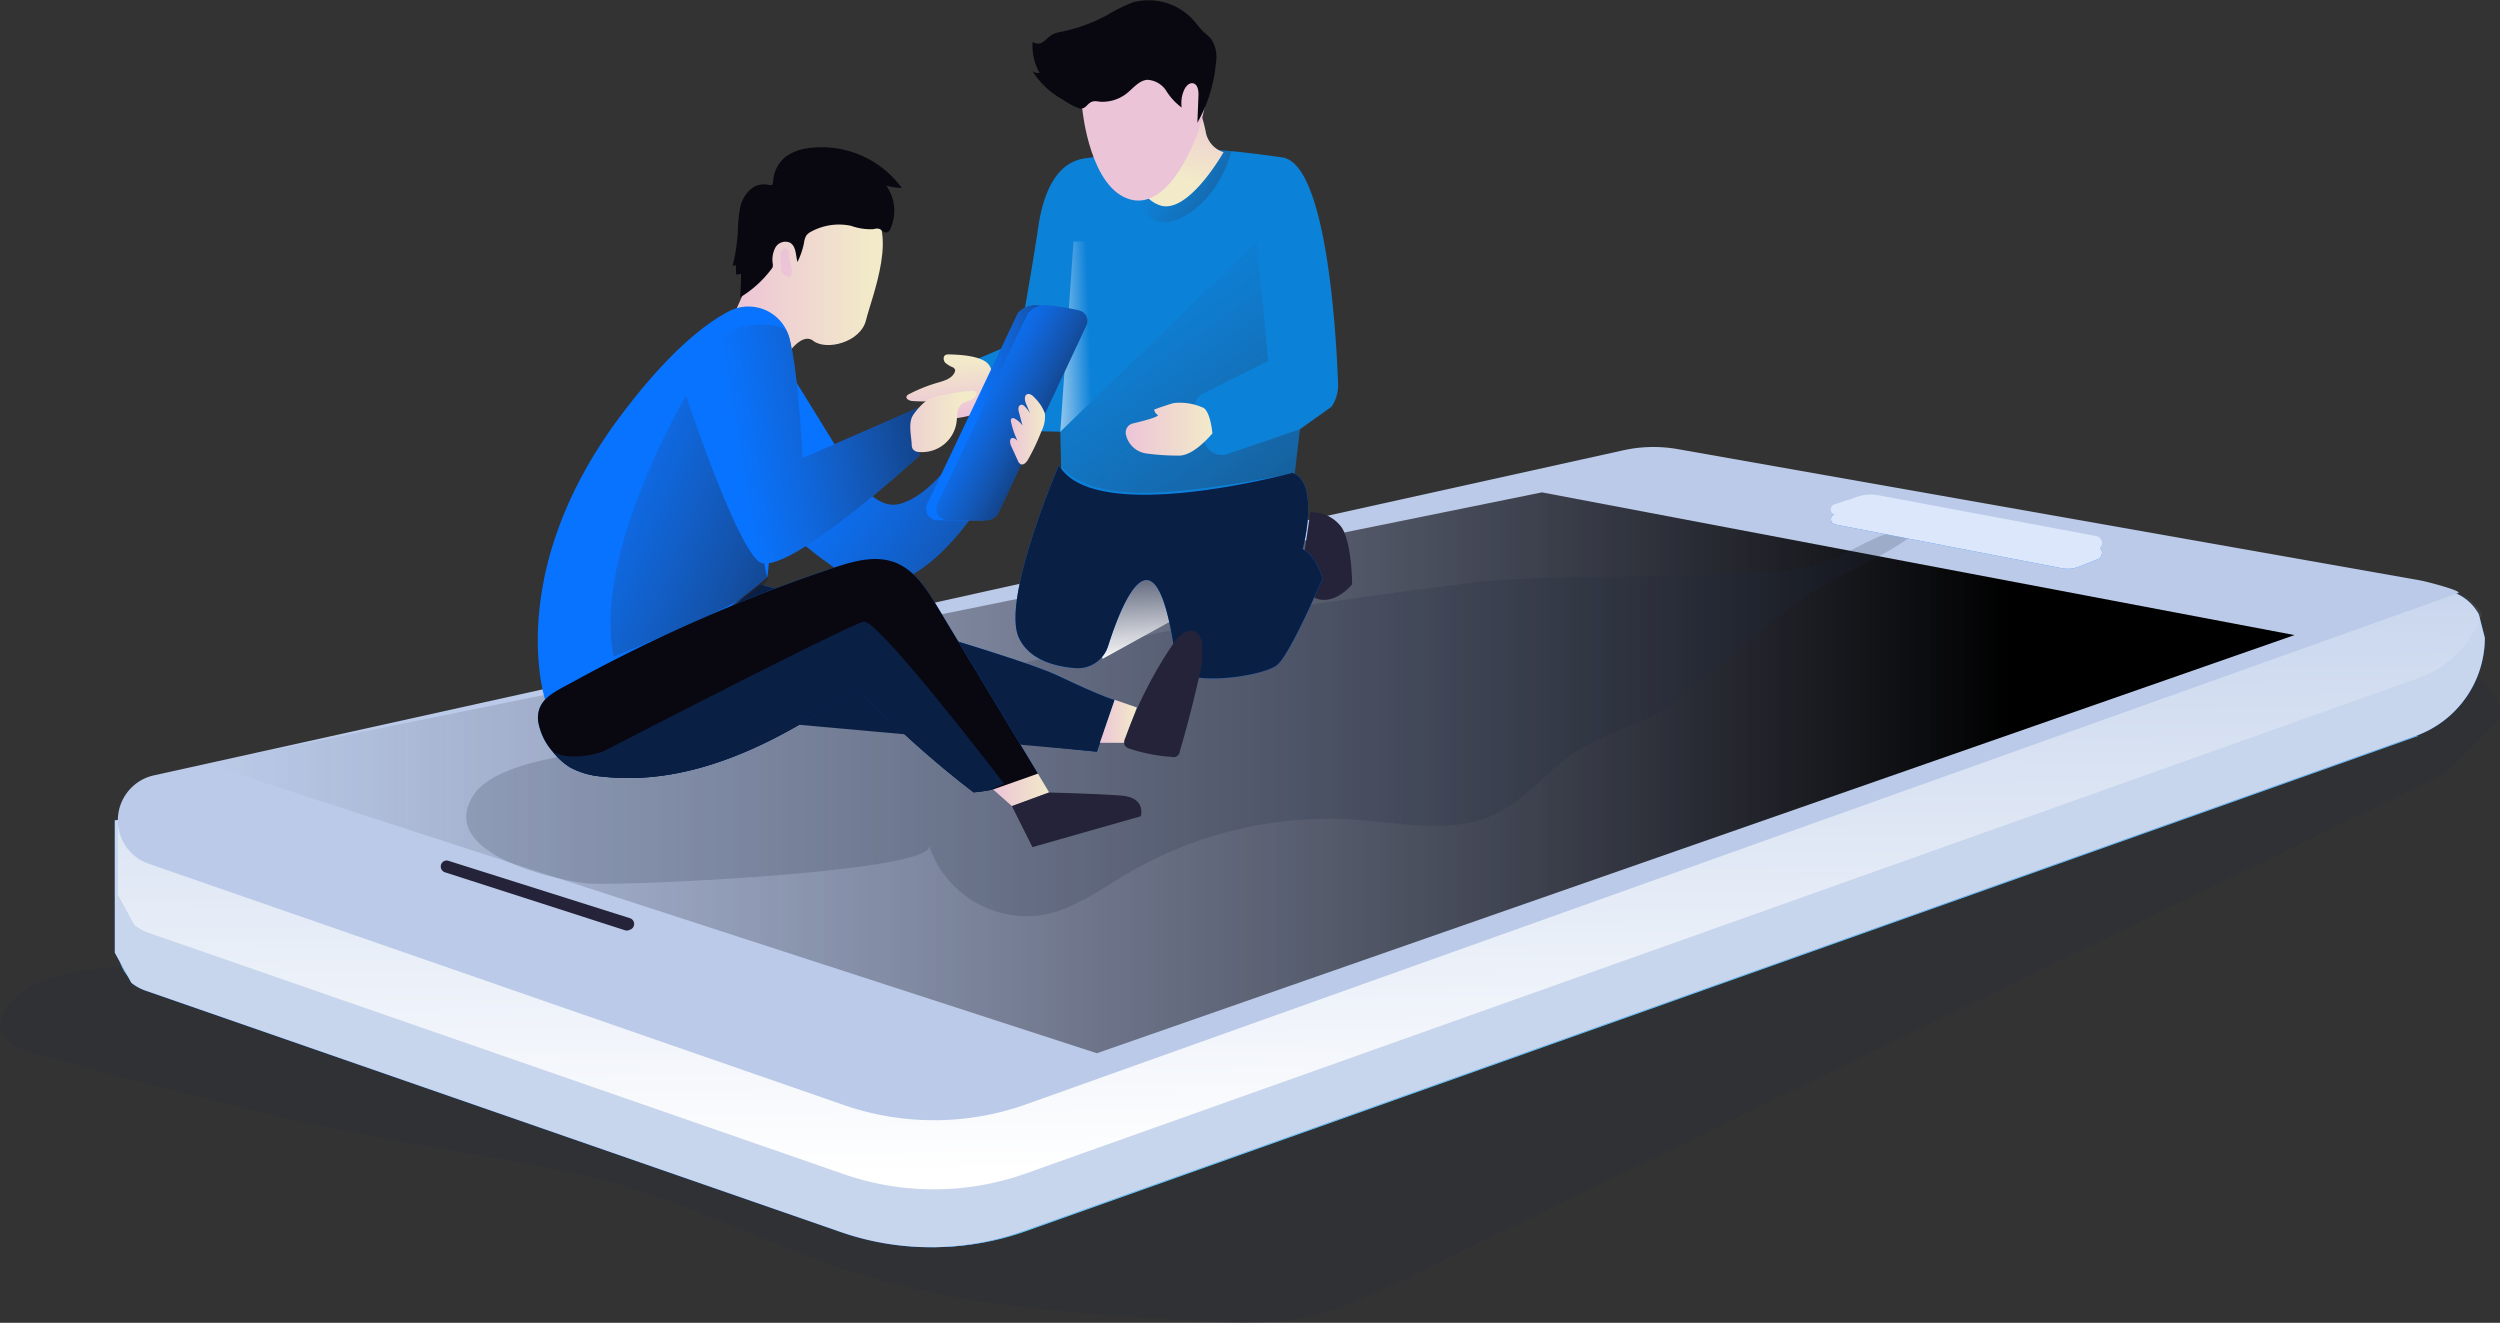
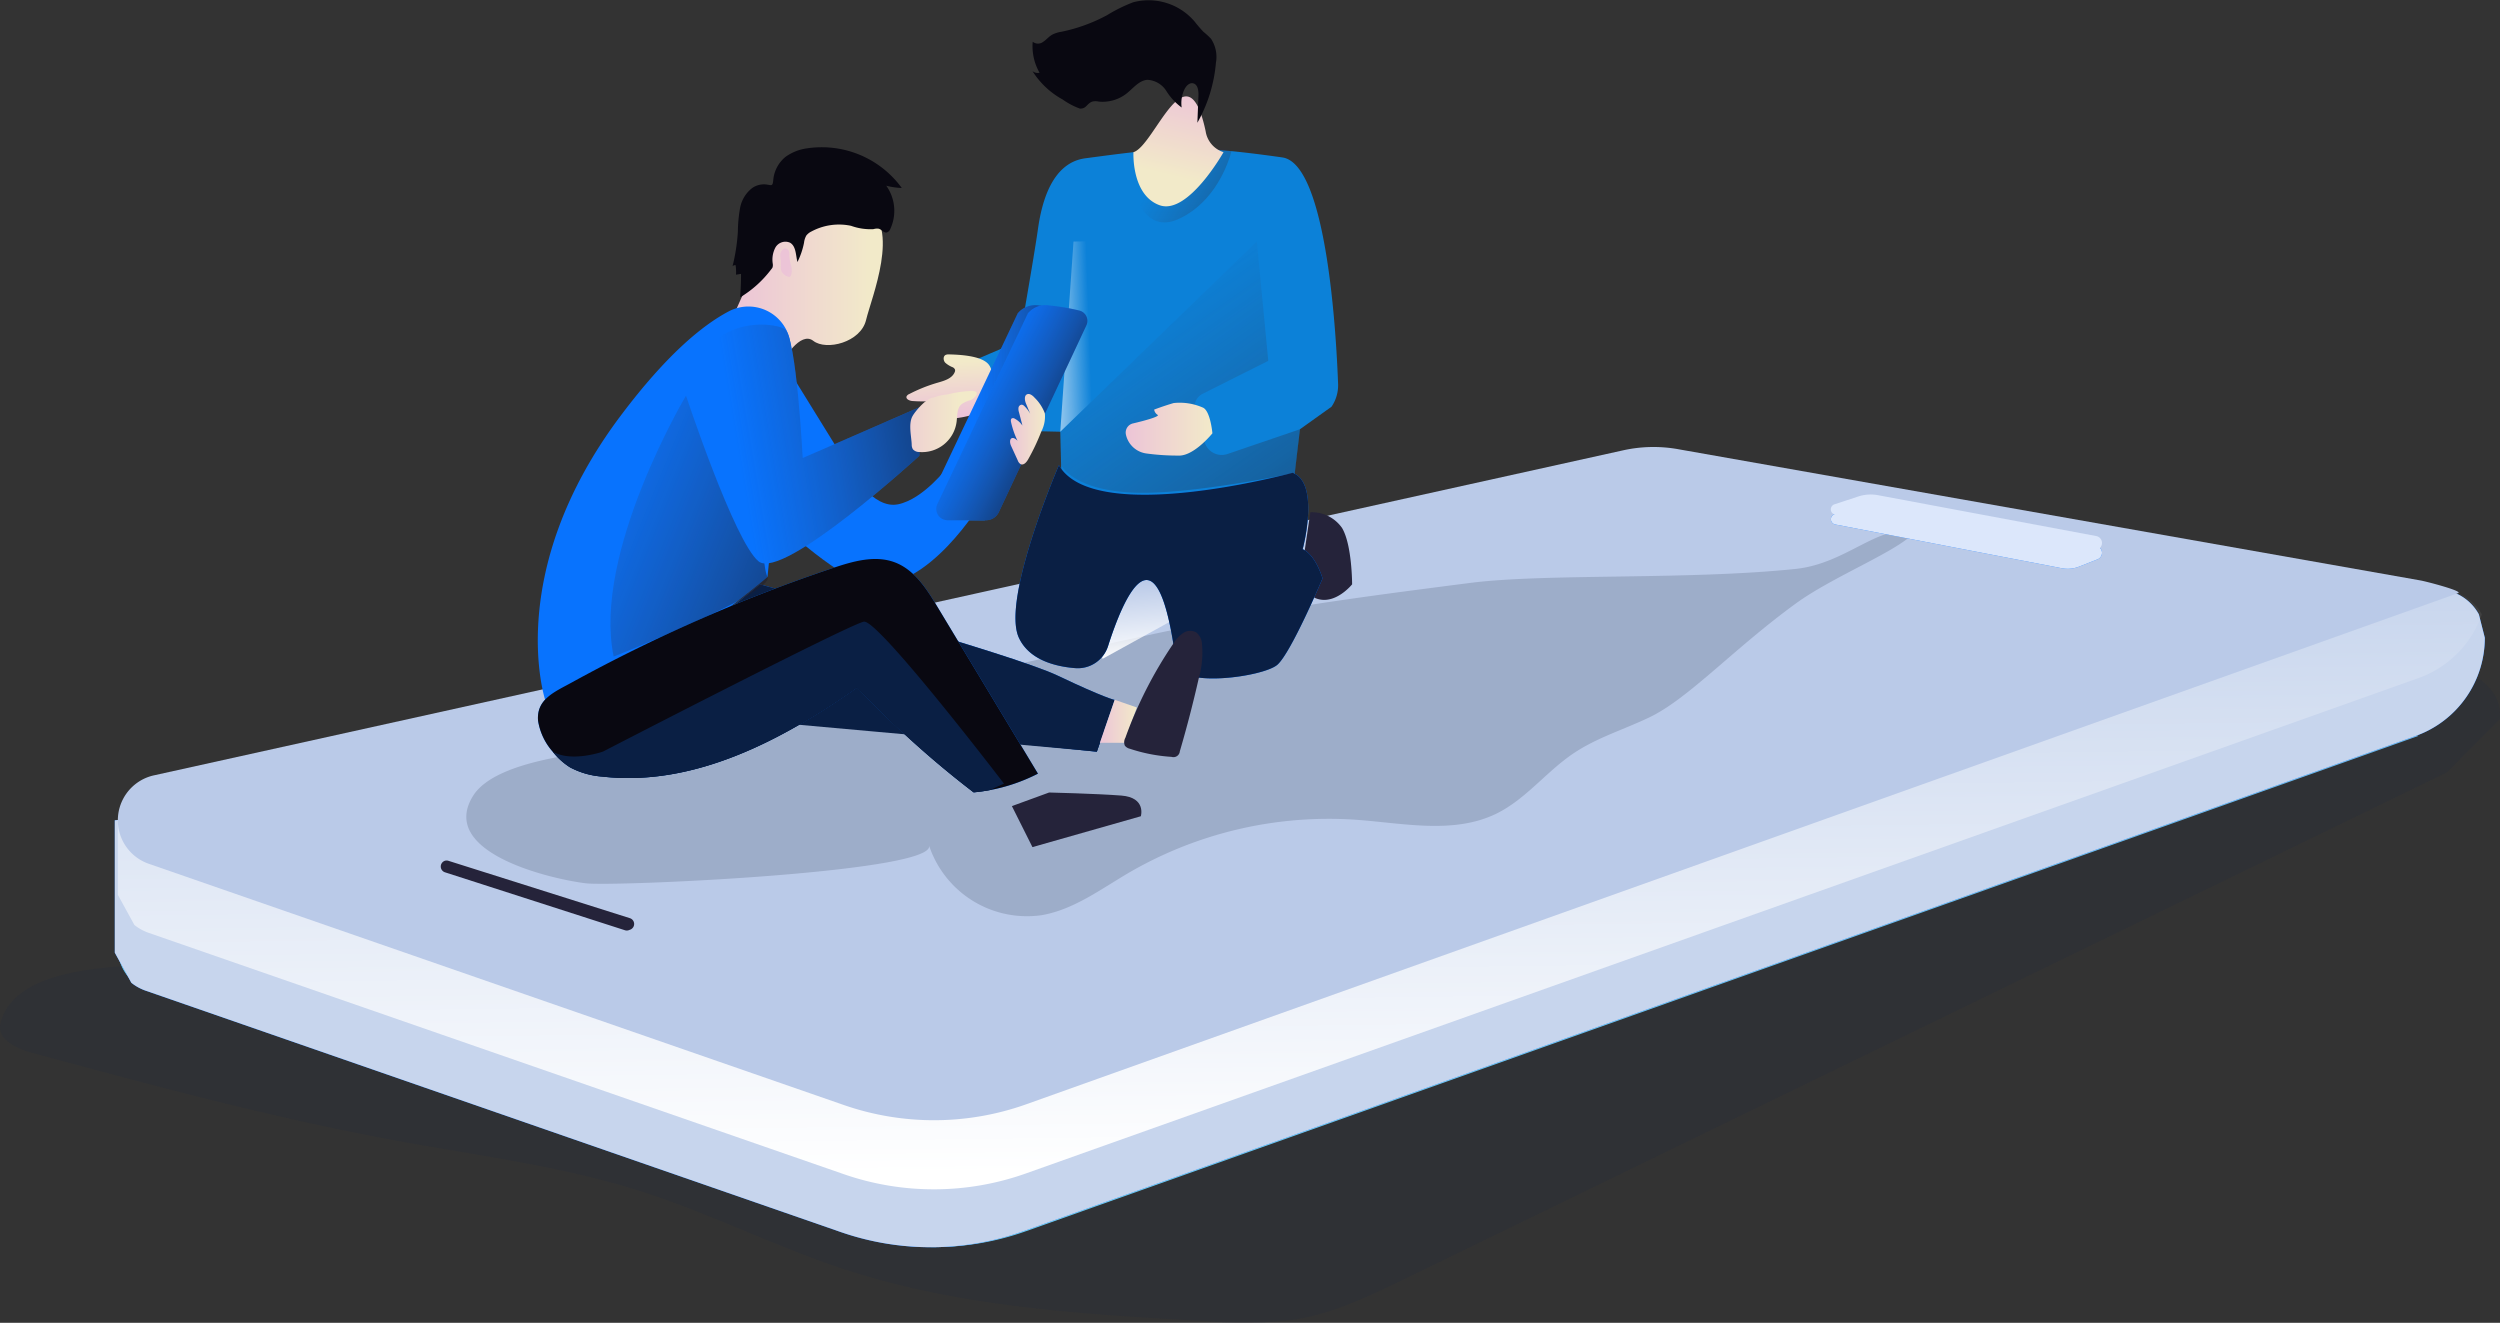
<svg xmlns="http://www.w3.org/2000/svg" xmlns:xlink="http://www.w3.org/1999/xlink" width="283.496" height="150" viewBox="0 0 283.496 150">
  <rect x="0" y="0" width="283.496" height="150" fill="#333333" stroke="none" />
  <defs>
    <linearGradient id="linear-gradient" y1="0.5" x2="1" y2="0.5" gradientUnits="objectBoundingBox">
      <stop offset="0" stop-color="#ecc4d7" />
      <stop offset="0.42" stop-color="#efd4d1" />
      <stop offset="1" stop-color="#f2eac9" />
    </linearGradient>
    <linearGradient id="linear-gradient-2" y1="0.5" x2="1" y2="0.5" gradientUnits="objectBoundingBox">
      <stop offset="0" stop-color="#68e1fd" />
      <stop offset="1" stop-color="#69b9eb" />
    </linearGradient>
    <linearGradient id="linear-gradient-3" x1="0.486" y1="-0.006" x2="0.535" y2="0.975" gradientUnits="objectBoundingBox">
      <stop offset="0.01" stop-color="#fff" stop-opacity="0" />
      <stop offset="0.99" stop-color="#fff" />
    </linearGradient>
    <linearGradient id="linear-gradient-4" x1="0.287" y1="0.486" x2="-0.324" y2="0.526" gradientUnits="objectBoundingBox">
      <stop offset="0.01" stop-color="#fff" stop-opacity="0" />
      <stop offset="0.33" stop-color="#fff" stop-opacity="0.361" />
      <stop offset="0.99" stop-color="#fff" />
    </linearGradient>
    <linearGradient id="linear-gradient-5" x1="0.254" y1="0.359" x2="2.443" y2="1.217" gradientUnits="objectBoundingBox">
      <stop offset="0.01" stop-color="#3c3a52" stop-opacity="0" />
      <stop offset="1" />
    </linearGradient>
    <linearGradient id="linear-gradient-6" x1="0.521" y1="0.926" x2="0.482" y2="0.118" xlink:href="#linear-gradient" />
    <linearGradient id="linear-gradient-7" x1="0.221" y1="0.446" x2="1.916" y2="1.65" xlink:href="#linear-gradient-5" />
    <linearGradient id="linear-gradient-8" y1="0.5" x2="1" y2="0.5" gradientUnits="objectBoundingBox">
      <stop offset="0.01" stop-color="#3c3a52" stop-opacity="0" />
      <stop offset="0.86" />
    </linearGradient>
    <linearGradient id="linear-gradient-9" x1="0.495" y1="0.289" x2="0.542" y2="1.015" xlink:href="#linear-gradient-3" />
    <linearGradient id="linear-gradient-10" x1="0.295" y1="0.5" x2="1.296" y2="0.5" xlink:href="#linear-gradient-5" />
    <linearGradient id="linear-gradient-11" x1="0.266" y1="0.338" x2="1.005" y2="0.883" xlink:href="#linear-gradient-5" />
    <linearGradient id="linear-gradient-12" x1="-0.072" y1="0.177" x2="1.92" y2="1.332" xlink:href="#linear-gradient-5" />
    <linearGradient id="linear-gradient-13" x1="0.197" y1="0.522" x2="1.643" y2="0.263" xlink:href="#linear-gradient-5" />
    <linearGradient id="linear-gradient-14" x1="-0.311" y1="0.499" x2="0.69" y2="0.499" xlink:href="#linear-gradient" />
    <linearGradient id="linear-gradient-15" x1="0.708" y1="0.681" x2="4.435" y2="3.753" xlink:href="#linear-gradient" />
    <linearGradient id="linear-gradient-16" x1="-0.013" y1="0.5" x2="0.995" y2="0.5" xlink:href="#linear-gradient" />
    <linearGradient id="linear-gradient-17" x1="0" y1="0.5" x2="1" y2="0.5" xlink:href="#linear-gradient" />
    <linearGradient id="linear-gradient-18" x1="0" y1="0.5" x2="1" y2="0.5" xlink:href="#linear-gradient" />
    <linearGradient id="linear-gradient-19" x1="0.536" y1="0.252" x2="0.457" y2="0.82" gradientUnits="objectBoundingBox">
      <stop offset="0" stop-color="#ecc4d7" />
      <stop offset="0.42" stop-color="#efd4d1" />
      <stop offset="0.59" stop-color="#f0dace" />
      <stop offset="1" stop-color="#f2eac9" />
    </linearGradient>
    <linearGradient id="linear-gradient-20" x1="15.246" y1="-7.795" x2="16.269" y2="-7.795" xlink:href="#linear-gradient" />
    <linearGradient id="linear-gradient-21" x1="0.27" y1="0.235" x2="1.76" y2="2.447" xlink:href="#linear-gradient-5" />
    <linearGradient id="linear-gradient-22" x1="0" y1="0.501" x2="1" y2="0.501" xlink:href="#linear-gradient" />
  </defs>
  <g id="mobile_testing" transform="translate(0.04 -23.025)">
    <path id="Path_551" data-name="Path 551" d="M283.428,381.791c.471-4.411-5.2-6.674-9.633-6.822-9.261-.306-18.368,2.064-27.505,3.592-23.955,4.042-48.508,2.491-72.663,4.988-18.736,1.937-37.118,6.292-55.575,10.046-21.674,4.4-43.492,7.978-65.366,11.246-10.7,1.6-21.519,3.7-32.3,4.62-4.971.427-18.664-.289-20.377,6.836-.409,1.7,1.7,2.807,3.382,3.261,13.892,3.764,27.8,7.527,41.972,10.1,9.2,1.675,18.526,2.856,27.426,5.708,7.785,2.5,15.137,6.237,22.9,8.787,13.145,4.318,27.148,5.119,40.964,5.883a46.347,46.347,0,0,0,10.269-.189c4.362-.733,8.408-2.687,12.385-4.62L277.4,387.835" transform="translate(0 -277.205)" fill="#1d2741" opacity="0.18" />
    <path id="Path_552" data-name="Path 552" d="M242,236.095l5.274-11.824s5.714-2.752,9.667-.375.605,10.379,0,12.908-4.5,3.516-5.986,2.36-3.423,2.267-3.423,2.267Z" transform="translate(-158.771 -177.489)" fill="url(#linear-gradient)" />
    <path id="Path_553" data-name="Path 553" d="M299.678,366.3l-157.91,56.17a31.173,31.173,0,0,1-20.666.083L42.294,395.2a5.459,5.459,0,0,1-1.634-.9,5.054,5.054,0,0,1-1.841-3.341,5.4,5.4,0,0,1-.041-.671,5.126,5.126,0,0,1,4.128-5.126l7.407-1.558,79.836-16.82,86.985-18.33,36.33,6.038,26.518,4.417Z" transform="translate(-25.463 -259.827)" fill="url(#linear-gradient-2)" />
    <path id="Path_554" data-name="Path 554" d="M306.557,357.517a11.821,11.821,0,0,1-7.857,11.136l-157.911,56.17a31.172,31.172,0,0,1-20.666.083L41.309,397.538a5.459,5.459,0,0,1-1.634-.9L37.841,393.3l-.041-.076V378.214l91.385-9.1,123.3-12.289,48.047-4.782a5.47,5.47,0,0,1,5.35,2.821" transform="translate(-24.822 -262.168)" fill="#0873fe" />
    <path id="Path_555" data-name="Path 555" d="M306.557,357.517a11.821,11.821,0,0,1-7.857,11.136l-157.911,56.17a31.172,31.172,0,0,1-20.666.083L41.309,397.538a5.459,5.459,0,0,1-1.634-.9L37.841,393.3l-.041-.076V378.214l91.385-9.1,123.3-12.289,48.047-4.782a5.47,5.47,0,0,1,5.35,2.821" transform="translate(-24.822 -262.168)" fill="#c7d5ed" />
    <path id="Path_556" data-name="Path 556" d="M306.869,354.879a11.8,11.8,0,0,1-7.183,7.207l-157.91,56.173a31.172,31.172,0,0,1-20.666.079l-78.8-27.357a5.451,5.451,0,0,1-1.634-.9l-1.834-3.344-.041-.076v-8.449l91.385-9.1,123.294-12.289,48.047-4.782a5.47,5.47,0,0,1,5.35,2.821" transform="translate(-25.478 -262.168)" fill="url(#linear-gradient-3)" />
    <path id="Path_557" data-name="Path 557" d="M304.182,321.684,141.8,379.653a31.152,31.152,0,0,1-20.666.079L42.312,352.375a5.22,5.22,0,0,1,.636-10.039L209.5,305.49a15.889,15.889,0,0,1,6.344-.11l84.078,14.866c.647.114,4.885,1.214,4.263,1.438" transform="translate(-25.481 -231.399)" fill="#bacae8" />
    <path id="Path_560" data-name="Path 560" d="M325.293,228.624s1.686-9.554,2.126-12.688c.8-5.745,3.027-7.724,5.353-8.037,9.568-1.28,12.1-1.555,22.362-.1,5.054.716,6.12,20.2,6.323,25.689a4.307,4.307,0,0,1-.747,2.58l-3.581,2.556-1.06,8.99L330.2,248.97l-.244-10.066-10.221-.234.306-7.8Z" transform="translate(-209.759 -166.921)" fill="#0c81d8" />
    <path id="Path_561" data-name="Path 561" d="M349.45,258.913l1.5-21.567s10.231-.3,10.187,1.283-7.459,16.194-7.459,16.194Z" transform="translate(-229.255 -186.931)" fill="url(#linear-gradient-4)" />
    <path id="Path_562" data-name="Path 562" d="M382.046,206.639a2.752,2.752,0,0,1,1.741.306s-1.273,5.56-6.007,7.7-5.57-5.4-5.57-5.4Z" transform="translate(-244.184 -166.782)" fill="url(#linear-gradient-5)" />
    <path id="Path_563" data-name="Path 563" d="M303.561,274.584a.836.836,0,0,0-.4.065c-.289.162-.258.616-.041.867a2.733,2.733,0,0,0,.839.52.509.509,0,0,1,.282.285.451.451,0,0,1-.041.282c-.3.716-1.159.967-1.9,1.18a17.655,17.655,0,0,0-3.258,1.3.547.547,0,0,0-.3.265c-.1.31.344.5.661.523a16.037,16.037,0,0,0,2.37,0c-.206.145-.444.344-.389.6s.3.327.516.344a2.224,2.224,0,0,1,.661.072c.344.141.5.568.819.781a1.483,1.483,0,0,0,1.032.141,10.355,10.355,0,0,0,1.968-.43,2.828,2.828,0,0,0,1.032-.523,2.753,2.753,0,0,0,.688-1.276c.323-1.032.74-3.1-.162-3.98S304.731,274.615,303.561,274.584Z" transform="translate(-195.981 -211.371)" fill="url(#linear-gradient-6)" />
    <path id="Path_564" data-name="Path 564" d="M254.672,276.71l7.679,12.43s2.467,4.441,5.37,3.839,5.621-4.239,5.621-4.239L277.2,292.7s-6.072,10.252-12.705,9.354c-3.691-.5-11.6-8.178-11.6-8.178Z" transform="translate(-165.914 -212.768)" fill="#0873fe" />
-     <path id="Path_565" data-name="Path 565" d="M254.672,276.71l7.679,12.43s2.467,4.441,5.37,3.839,5.621-4.239,5.621-4.239L277.2,292.7s-6.072,10.252-12.705,9.354c-3.691-.5-11.6-8.178-11.6-8.178Z" transform="translate(-165.914 -212.768)" fill="url(#linear-gradient-7)" />
-     <path id="Path_566" data-name="Path 566" d="M67.72,272.08l151.539-30.77,85.34,16.183L168.79,304.911Z" transform="translate(-44.448 -162.451)" fill="url(#linear-gradient-8)" />
    <path id="Path_567" data-name="Path 567" d="M206.137,368.462a11.706,11.706,0,0,0,12.757,7.913c3.612-.616,6.671-2.914,9.832-4.772a45.085,45.085,0,0,1,25.8-6.052c5.377.382,11.1,1.675,15.942-.688,3.358-1.641,5.707-4.816,8.814-6.881,2.628-1.755,5.707-2.68,8.553-4.046,4.431-2.126,9.464-7.71,16.586-12.9,4.2-3.065,11.508-5.9,13.445-8.057-3.987-1.084-7.593,3.5-13.445,4.128-12.237,1.276-28.389.489-36.959,1.593-10.221,1.314-20.453,2.632-30.55,4.682-21.567,4.376-42.615,10.1-64.334,13.789-4.314.736-15.454,1.376-18.141,5.666-4,6.416,8.687,9.42,12.788,9.922C170.513,373.148,207.049,371.507,206.137,368.462Z" transform="translate(-100.828 -249.568)" fill="#1d2741" opacity="0.18" />
    <path id="Path_569" data-name="Path 569" d="M430.343,326.616a4.193,4.193,0,0,1,3.581,1.765c1.153,1.9,1.153,6.409,1.153,6.409s-1.94,2.425-4.1,1.589-1.256-5.573-1.256-5.573Z" transform="translate(-281.789 -245.503)" fill="#25233a" />
    <path id="Path_570" data-name="Path 570" d="M360.11,351.568l7.782-4.29-.248-7.968s-9.089,3.409-9.241,3.867S360.11,351.568,360.11,351.568Z" transform="translate(-235.122 -253.831)" fill="url(#linear-gradient-9)" />
    <path id="Path_571" data-name="Path 571" d="M339.609,311.12s-6.561,15.22-4.538,19.568c1.163,2.5,4.091,3.258,6.368,3.44a3.6,3.6,0,0,0,3.74-2.491c1.62-5.1,5.58-14.931,7.734,2.03.344,2.787,9.9,1.445,11.463.083s5.126-9.795,5.126-9.795-.753-2.632-2.25-3.313c0,0,2-7.483-1.142-8.663C366.1,311.983,343.607,318.111,339.609,311.12Z" transform="translate(-219.569 -235.34)" fill="#0873fe" />
    <path id="Path_572" data-name="Path 572" d="M339.609,311.12s-6.561,15.22-4.538,19.568c1.163,2.5,4.091,3.258,6.368,3.44a3.6,3.6,0,0,0,3.74-2.491c1.62-5.1,5.58-14.931,7.734,2.03.344,2.787,9.9,1.445,11.463.083s5.126-9.795,5.126-9.795-.753-2.632-2.25-3.313c0,0,2-7.483-1.142-8.663C366.1,311.983,343.607,318.111,339.609,311.12Z" transform="translate(-219.569 -235.34)" fill="#0a1f44" />
    <path id="Path_573" data-name="Path 573" d="M218.724,350.38s28.506,7.844,33.78,10.359,6.444,2.752,6.444,2.752l-2.023,5.873-54.845-5.642Z" transform="translate(-132.585 -261.093)" fill="#0873fe" />
    <path id="Path_574" data-name="Path 574" d="M218.724,350.38s28.506,7.844,33.78,10.359,6.444,2.752,6.444,2.752l-2.023,5.873-54.845-5.642Z" transform="translate(-132.585 -261.093)" fill="#0a1f44" />
    <path id="Path_575" data-name="Path 575" d="M287.534,300.669l-10.692-2.694-5.8-7.465-23.508,7.465,1.046,1.569,38.163,3.433Z" transform="translate(-162.398 -194.724)" fill="#0a1f44" />
    <path id="Path_576" data-name="Path 576" d="M145.7,442.75l20.4,6.568a.688.688,0,0,0,.458,0l.162-.062a.688.688,0,0,0-.038-1.3l-20.559-6.5a.664.664,0,0,0-.447,0h0a.688.688,0,0,0,.027,1.294Z" transform="translate(-95.293 -320.811)" fill="#25233a" />
    <path id="Path_577" data-name="Path 577" d="M624.07,328.92" transform="translate(-409.397 -247.016)" fill="#fff" />
    <path id="Path_578" data-name="Path 578" d="M603.945,326.31l25.692,4.961a3.5,3.5,0,0,0,1.978-.186l2.064-.815a.8.8,0,0,0-.148-1.538l-24.725-4.62a4.473,4.473,0,0,0-2.233.148l-2.694.881a.606.606,0,0,0,.065,1.17Z" transform="translate(-395.877 -243.811)" fill="#0873fe" />
    <path id="Path_579" data-name="Path 579" d="M603.945,326.31l25.692,4.961a3.5,3.5,0,0,0,1.978-.186l2.064-.815a.8.8,0,0,0-.148-1.538l-24.725-4.62a4.473,4.473,0,0,0-2.233.148l-2.694.881a.606.606,0,0,0,.065,1.17Z" transform="translate(-395.877 -243.811)" fill="#dce7fb" />
    <path id="Path_580" data-name="Path 580" d="M603.924,323.057l25.692,4.964a3.563,3.563,0,0,0,1.978-.186l2.064-.815a.8.8,0,0,0-.148-1.538l-24.726-4.631a4.513,4.513,0,0,0-2.233.144l-2.7.888a.605.605,0,0,0,.072,1.173Z" transform="translate(-395.856 -241.672)" fill="#dce7fb" />
    <path id="Path_581" data-name="Path 581" d="M315.616,259.329a2.566,2.566,0,0,1,2.367-.9,34.258,34.258,0,0,1,4.909.929l-11.009,23.435h-5.357a1.3,1.3,0,0,1-1.173-1.851Z" transform="translate(-200.247 -200.771)" fill="#0873fe" />
    <path id="Path_582" data-name="Path 582" d="M315.616,259.329a2.566,2.566,0,0,1,2.367-.9,34.258,34.258,0,0,1,4.909.929l-11.009,23.435h-5.357a1.3,1.3,0,0,1-1.173-1.851Z" transform="translate(-200.247 -200.771)" fill="url(#linear-gradient-10)" />
    <path id="Path_583" data-name="Path 583" d="M318.962,259.329a2.575,2.575,0,0,1,2.37-.9,24.038,24.038,0,0,1,3.44.578,1.2,1.2,0,0,1,.822,1.689l-9.925,21.168a1.613,1.613,0,0,1-1.462.929h-4.338a1.293,1.293,0,0,1-1.17-1.851Z" transform="translate(-202.441 -200.771)" fill="#0873fe" />
    <path id="Path_584" data-name="Path 584" d="M318.962,259.329a2.575,2.575,0,0,1,2.37-.9,24.038,24.038,0,0,1,3.44.578,1.2,1.2,0,0,1,.822,1.689l-9.925,21.168a1.613,1.613,0,0,1-1.462.929h-4.338a1.293,1.293,0,0,1-1.17-1.851Z" transform="translate(-202.441 -200.771)" fill="url(#linear-gradient-11)" />
    <path id="Path_585" data-name="Path 585" d="M178.084,303.449s-4.871-14.494,8.6-32.373c5.078-6.743,9.137-10.145,12.223-11.769a4.81,4.81,0,0,1,6.987,4.782c-.908,8.728-2.618,25.211-2.618,25.345S182.894,306.242,178.084,303.449Z" transform="translate(-116.281 -200.989)" fill="#0873fe" />
    <path id="Path_586" data-name="Path 586" d="M209.743,288.17s-10.644,17.859-8.205,29.587c0,0,18.444-7.283,17.436-9.045s-.829-20.552-.829-20.552Z" transform="translate(-131.99 -220.279)" fill="url(#linear-gradient-12)" />
    <path id="Path_587" data-name="Path 587" d="M233.966,366.368a19.913,19.913,0,0,1-5.5,1.875q-.893.165-1.792.248a111.555,111.555,0,0,1-13.2-11.9c-8.539,6.014-18.526,11.281-28.9,10.111a9.151,9.151,0,0,1-3.678-1.056,7.911,7.911,0,0,1-1.961-1.779,6.911,6.911,0,0,1-1.658-3.544c-.162-2.408,1.854-3.206,3.829-4.293a180.158,180.158,0,0,1,29.673-13c2.257-.757,4.748-1.466,6.973-.616s3.6,3.01,4.816,5.043Z" transform="translate(-116.306 -255.613)" fill="#0873fe" />
    <path id="Path_588" data-name="Path 588" d="M233.966,366.368a19.913,19.913,0,0,1-5.5,1.875q-.893.165-1.792.248a111.555,111.555,0,0,1-13.2-11.9c-8.539,6.014-18.526,11.281-28.9,10.111a9.151,9.151,0,0,1-3.678-1.056,7.911,7.911,0,0,1-1.961-1.779,6.911,6.911,0,0,1-1.658-3.544c-.162-2.408,1.854-3.206,3.829-4.293a180.158,180.158,0,0,1,29.673-13c2.257-.757,4.748-1.466,6.973-.616s3.6,3.01,4.816,5.043Z" transform="translate(-116.306 -255.613)" fill="#090811" />
    <path id="Path_589" data-name="Path 589" d="M226.08,272.818s5.477,16.548,8.229,18.791,18.234-11.976,18.234-11.976v-5.5l-13.231,5.756s-.705-13.761-2.026-14.614S227.728,263.464,226.08,272.818Z" transform="translate(-148.328 -204.926)" fill="#0873fe" />
    <path id="Path_590" data-name="Path 590" d="M226.08,272.818s5.477,16.548,8.229,18.791,18.234-11.976,18.234-11.976v-5.5l-13.231,5.756s-.705-13.761-2.026-14.614S227.728,263.464,226.08,272.818Z" transform="translate(-148.328 -204.926)" fill="url(#linear-gradient-13)" />
    <path id="Path_591" data-name="Path 591" d="M302.653,287.369a6.009,6.009,0,0,1,1.541-.344,13.648,13.648,0,0,1,2.718-.4c1.256,0,.313.9-.048,1.032a3.26,3.26,0,0,0-1.049.471c-.533.454-.475,1.266-.557,1.961a3.946,3.946,0,0,1-4.245,3.461.933.933,0,0,1-.722-.32,1.032,1.032,0,0,1-.127-.547c-.045-.956-.4-2.377.11-3.234C300.62,288.845,301.9,287.369,302.653,287.369Z" transform="translate(-196.817 -219.268)" fill="url(#linear-gradient-14)" />
    <path id="Path_592" data-name="Path 592" d="M243.656,210.907a3.7,3.7,0,0,0-1.376,2.267,16.381,16.381,0,0,0-.251,2.694,21.734,21.734,0,0,1-.6,3.9.482.482,0,0,1,.344-.117,5.436,5.436,0,0,1,.048,1.084l.568-.093q0,1.331-.1,2.663a12.422,12.422,0,0,0,3.519-3.175.9.9,0,0,0,.155-.224.929.929,0,0,0,.024-.413,2.938,2.938,0,0,1,.306-1.851,1.308,1.308,0,0,1,1.644-.54c.705.4.647,1.411.85,2.195a8.573,8.573,0,0,0,.747-2.195,2.126,2.126,0,0,1,.261-.812,1.692,1.692,0,0,1,.6-.468,6.6,6.6,0,0,1,4.472-.63,6.453,6.453,0,0,0,2.542.378,1.345,1.345,0,0,1,.581-.052c.344.083.6.509.943.427a.688.688,0,0,0,.392-.416,4.9,4.9,0,0,0-.468-4.885,8,8,0,0,0,1.761.258,11.225,11.225,0,0,0-10.717-4.5,5.412,5.412,0,0,0-2.484.984,3.812,3.812,0,0,0-1.376,2.652c-.076.747-.21.526-.85.461A2.319,2.319,0,0,0,243.656,210.907Z" transform="translate(-158.397 -166.56)" fill="#090811" />
    <path id="Path_593" data-name="Path 593" d="M257.14,240.4c0,.244.062.485.076.729.024.43-.089.908.155,1.266a1.466,1.466,0,0,0,.585.427.344.344,0,0,0,.224.055.306.306,0,0,0,.2-.224,1.858,1.858,0,0,0,0-1.032,6.984,6.984,0,0,1-.206-.994c-.021-.244.041-.6-.131-.808C257.635,239.326,257.137,239.966,257.14,240.4Z" transform="translate(-168.702 -188.45)" fill="url(#linear-gradient-15)" />
    <path id="Path_594" data-name="Path 594" d="M335.676,288.068c-.237-.265-.6-.547-.9-.372s-.227.688-.083,1.032.32.774.482,1.159a3.659,3.659,0,0,0-.65-.857.537.537,0,0,0-.3-.176.4.4,0,0,0-.378.323,1.148,1.148,0,0,0,.052.537l.392,1.514a2.409,2.409,0,0,0-.857-.777.344.344,0,0,0-.344-.045c-.134.083-.124.279-.089.433a9.786,9.786,0,0,0,.733,2.112c-.189-.2-.464-.409-.688-.279s-.179.561-.048.843l.757,1.651a.8.8,0,0,0,.344.44c.344.134.654-.227.833-.54a24.024,24.024,0,0,0,1.5-3.169,3.7,3.7,0,0,0,.4-2.064A4.852,4.852,0,0,0,335.676,288.068Z" transform="translate(-218.388 -219.939)" fill="url(#linear-gradient-16)" />
    <path id="Path_595" data-name="Path 595" d="M362.5,314.558h2.759l1.428-4.008-2.508-.87Z" transform="translate(-237.815 -207.299)" fill="url(#linear-gradient-17)" />
    <path id="Path_596" data-name="Path 596" d="M376.125,367.11a3.907,3.907,0,0,1,1.08-1.146,1.411,1.411,0,0,1,1.493-.059,1.786,1.786,0,0,1,.633,1.232,10.525,10.525,0,0,1-.361,3.96q-.943,4.173-2.147,8.281a.722.722,0,0,1-.936.63,18.613,18.613,0,0,1-4.727-.919.984.984,0,0,1-.575-.361,1.032,1.032,0,0,1,.062-.881A47.6,47.6,0,0,1,376.125,367.11Z" transform="translate(-243.073 -271.156)" fill="#25233a" />
-     <path id="Path_597" data-name="Path 597" d="M327.3,335.813l2.133,1.885,4.221-1.555-1.273-2.123Z" transform="translate(-214.725 -223.265)" fill="url(#linear-gradient-18)" />
    <path id="Path_598" data-name="Path 598" d="M333.5,420.541l2.329,4.651,12.292-3.5s.643-2.126-2.216-2.346-8.184-.347-8.184-.347Z" transform="translate(-218.792 -306.106)" fill="#25233a" />
    <path id="Path_599" data-name="Path 599" d="M233.308,381.048l-1.648.743c-.6.11-1.194.193-1.792.248a111.546,111.546,0,0,1-13.2-11.9c-8.539,6.014-18.526,11.281-28.9,10.111a9.151,9.151,0,0,1-3.678-1.056,7.912,7.912,0,0,1-1.961-1.779h0c2.147,1.263,5.707,0,5.707,0s27.959-14.449,29.587-14.731S233.308,381.048,233.308,381.048Z" transform="translate(-119.498 -269.162)" fill="#0a1f44" />
    <path id="Path_600" data-name="Path 600" d="M373.552,195.881s-.248,4.858,2.966,6.014,7.249-6.014,7.249-6.014a2.957,2.957,0,0,1-2.03-2.391C379.648,183.712,375.967,195.151,373.552,195.881Z" transform="translate(-245.061 -155.598)" fill="url(#linear-gradient-19)" />
-     <path id="Path_601" data-name="Path 601" d="M356.376,180.933s.877,8.945,5.5,10.108,7.569-7.6,7.569-7.6,3.306-9.062-1.772-9.082S354.8,171.623,356.376,180.933Z" transform="translate(-233.663 -145.377)" fill="url(#linear-gradient-20)" />
    <path id="Path_602" data-name="Path 602" d="M376.655,258.675l-8.215,2.807a2.023,2.023,0,0,1-2.594-1.335l-1.066-3.578a1.624,1.624,0,0,1,.822-1.909l7.459-3.743-1.3-13.527L349.49,258.957l.093,3.784s1.2,2.69,7.706,3.1,18.8-2.219,18.8-2.219Z" transform="translate(-229.281 -186.975)" fill="url(#linear-gradient-21)" />
    <path id="Path_603" data-name="Path 603" d="M379.718,290.968a6.509,6.509,0,0,0-3.282-.5c-1.218.358-2.209.743-2.209.743a.846.846,0,0,0,.4.6c.261.186-1.589.688-2.811.97a1.066,1.066,0,0,0-.791,1.269h0a2.752,2.752,0,0,0,2.367,2.143,26.249,26.249,0,0,0,3.784.231c1.72-.11,3.657-2.525,3.657-2.525S380.605,291.285,379.718,290.968Z" transform="translate(-243.387 -221.738)" fill="url(#linear-gradient-22)" />
    <path id="Path_604" data-name="Path 604" d="M340.27,165.832a.919.919,0,0,0,.808.193,6.034,6.034,0,0,1-.778-3.516.956.956,0,0,0,1.2,0c.365-.237.636-.6,1.032-.812a3.393,3.393,0,0,1,1.032-.32,19.035,19.035,0,0,0,5.16-1.875,17.284,17.284,0,0,1,2.983-1.472,6.849,6.849,0,0,1,6.98,2.222,14.68,14.68,0,0,0,.98,1.135,8.869,8.869,0,0,1,.857.791,3.726,3.726,0,0,1,.554,2.711,16.727,16.727,0,0,1-2.105,6.808l.124-3.1c.021-.547-.079-1.266-.619-1.376-.44-.089-.815.344-1,.747a3.643,3.643,0,0,0-.286,2,6.782,6.782,0,0,1-1.744-1.885,2.708,2.708,0,0,0-2.14-1.256c-.96.072-1.61.96-2.367,1.558a4.428,4.428,0,0,1-3.148.912,1.579,1.579,0,0,0-.74,0c-.64.241-.664.836-1.407.791a8.177,8.177,0,0,1-1.954-1.032A9.309,9.309,0,0,1,340.27,165.832Z" transform="translate(-223.233 -134.751)" fill="#090811" />
    <path id="Path_608" data-name="Path 608" d="M592.082,330.76Z" transform="translate(-395.553 -248.223)" fill="#0873fe" />
  </g>
</svg>